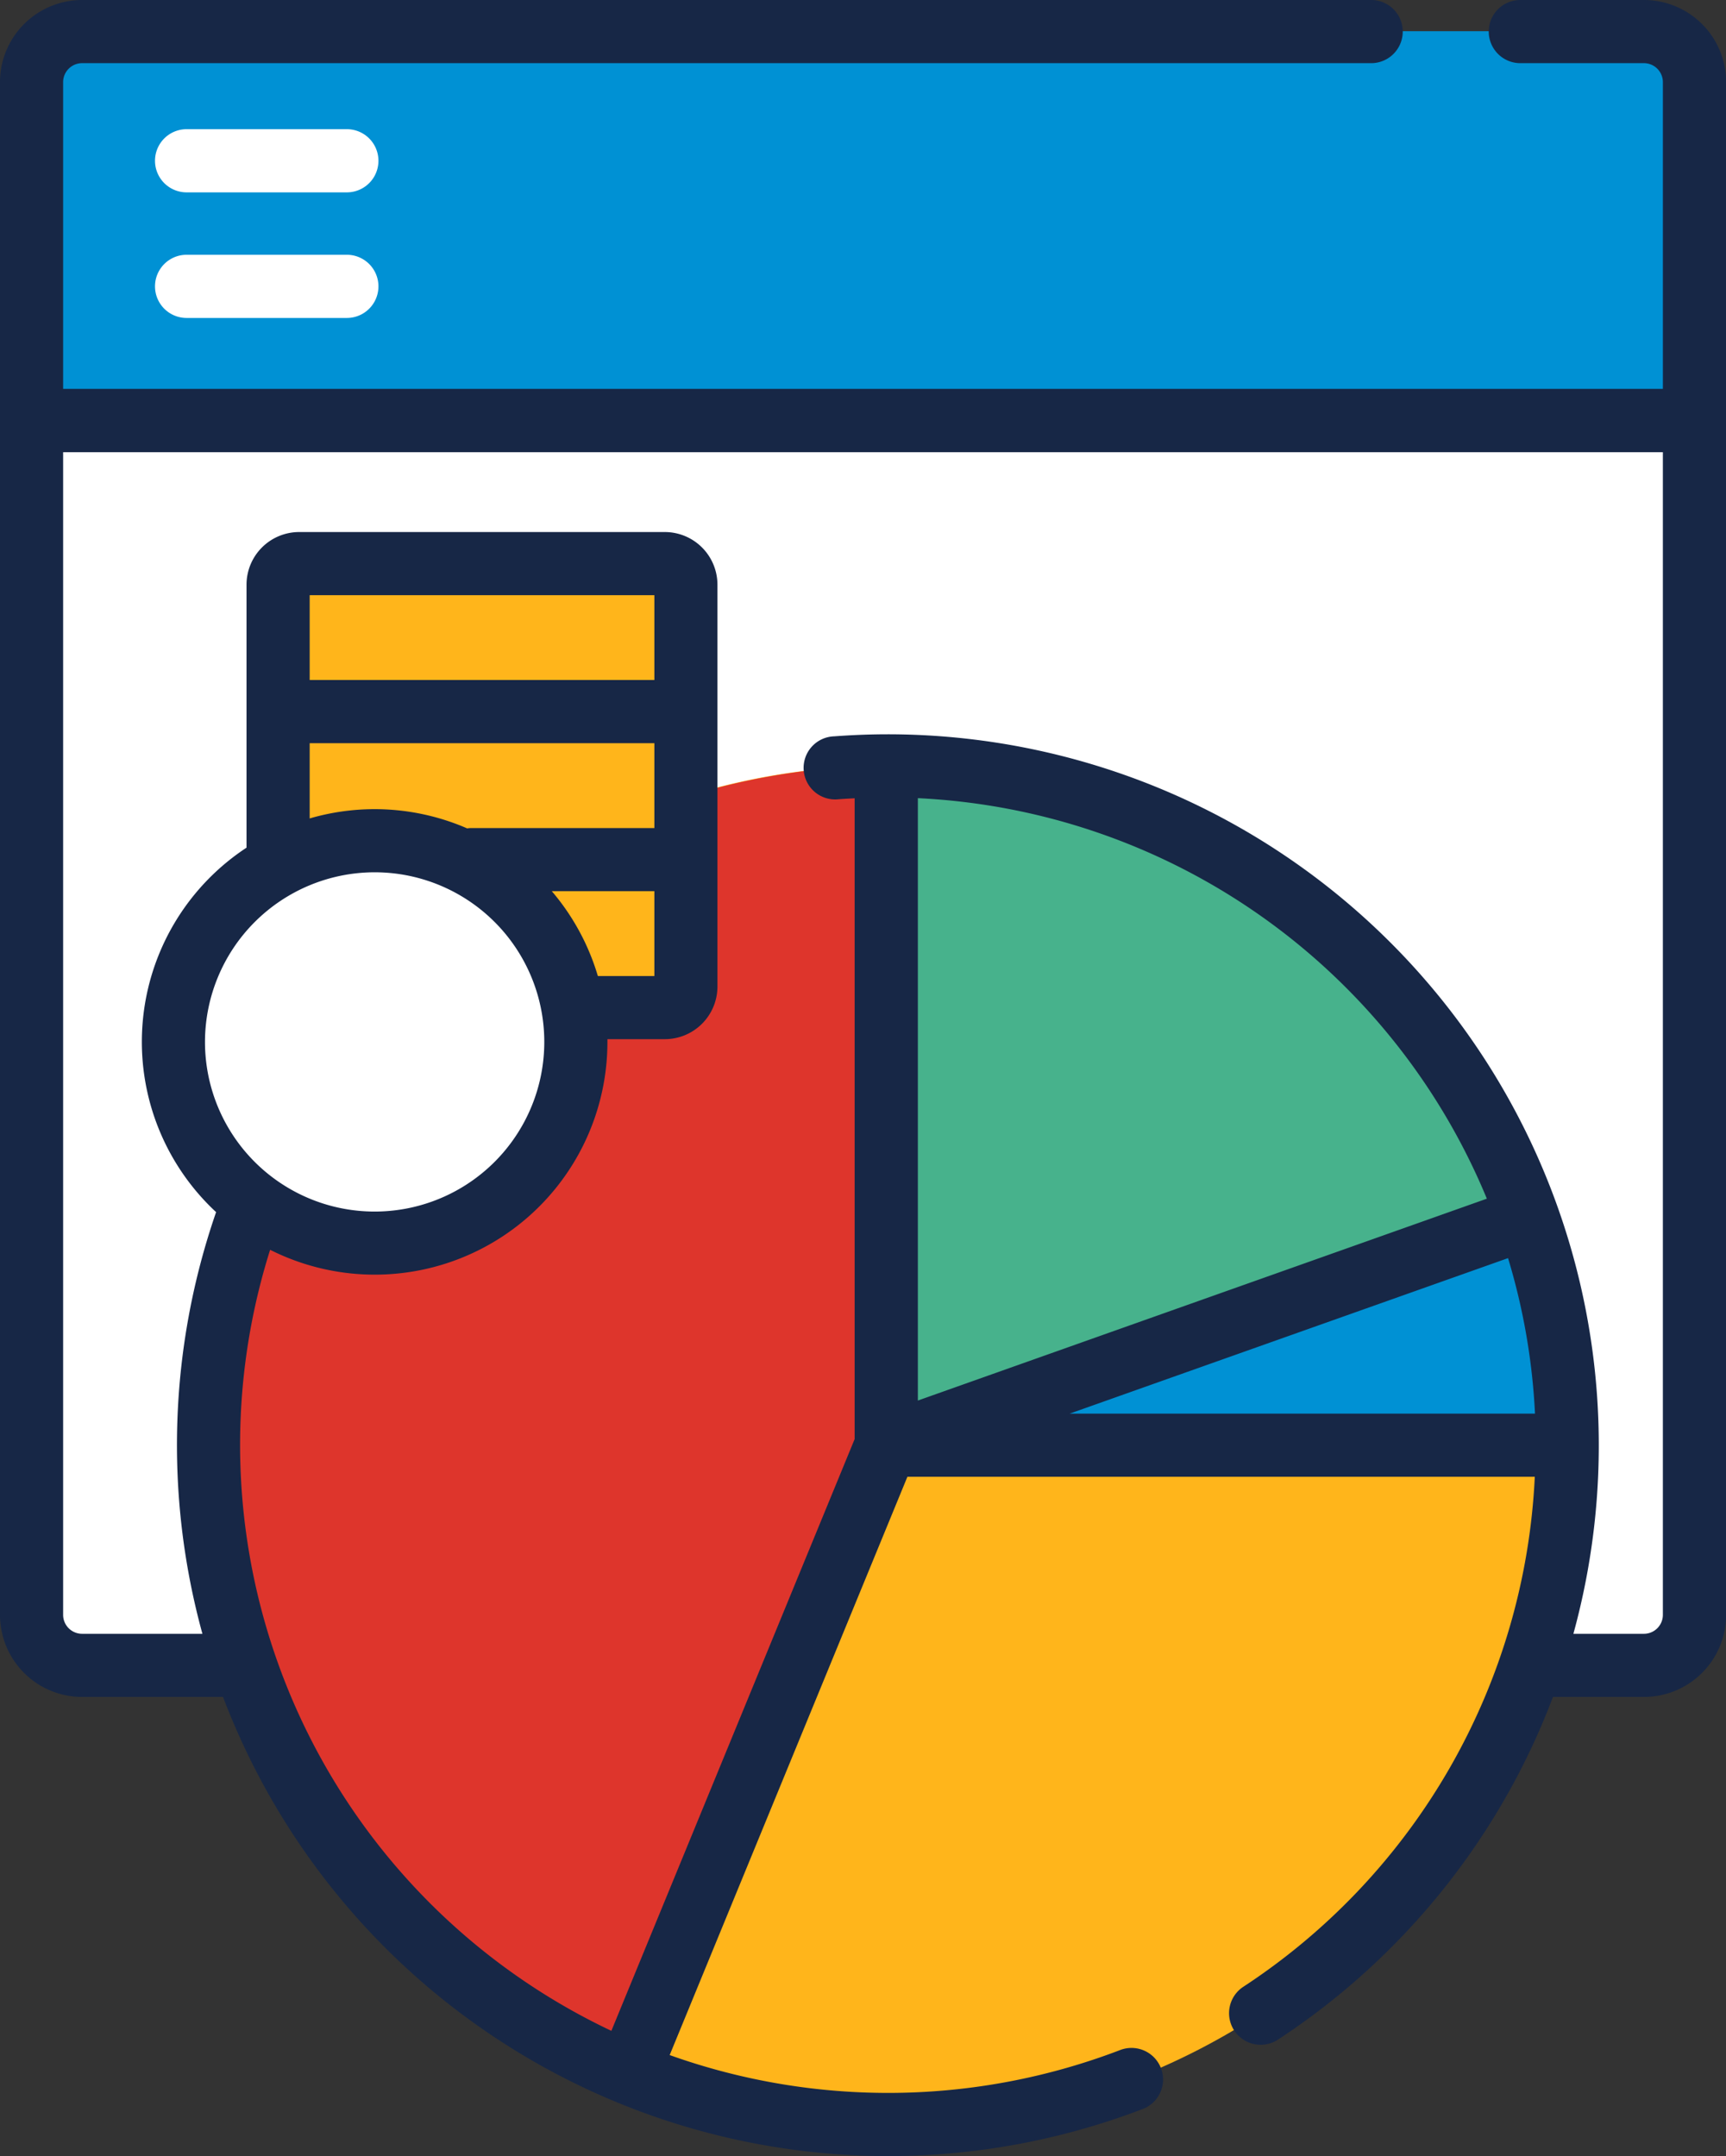
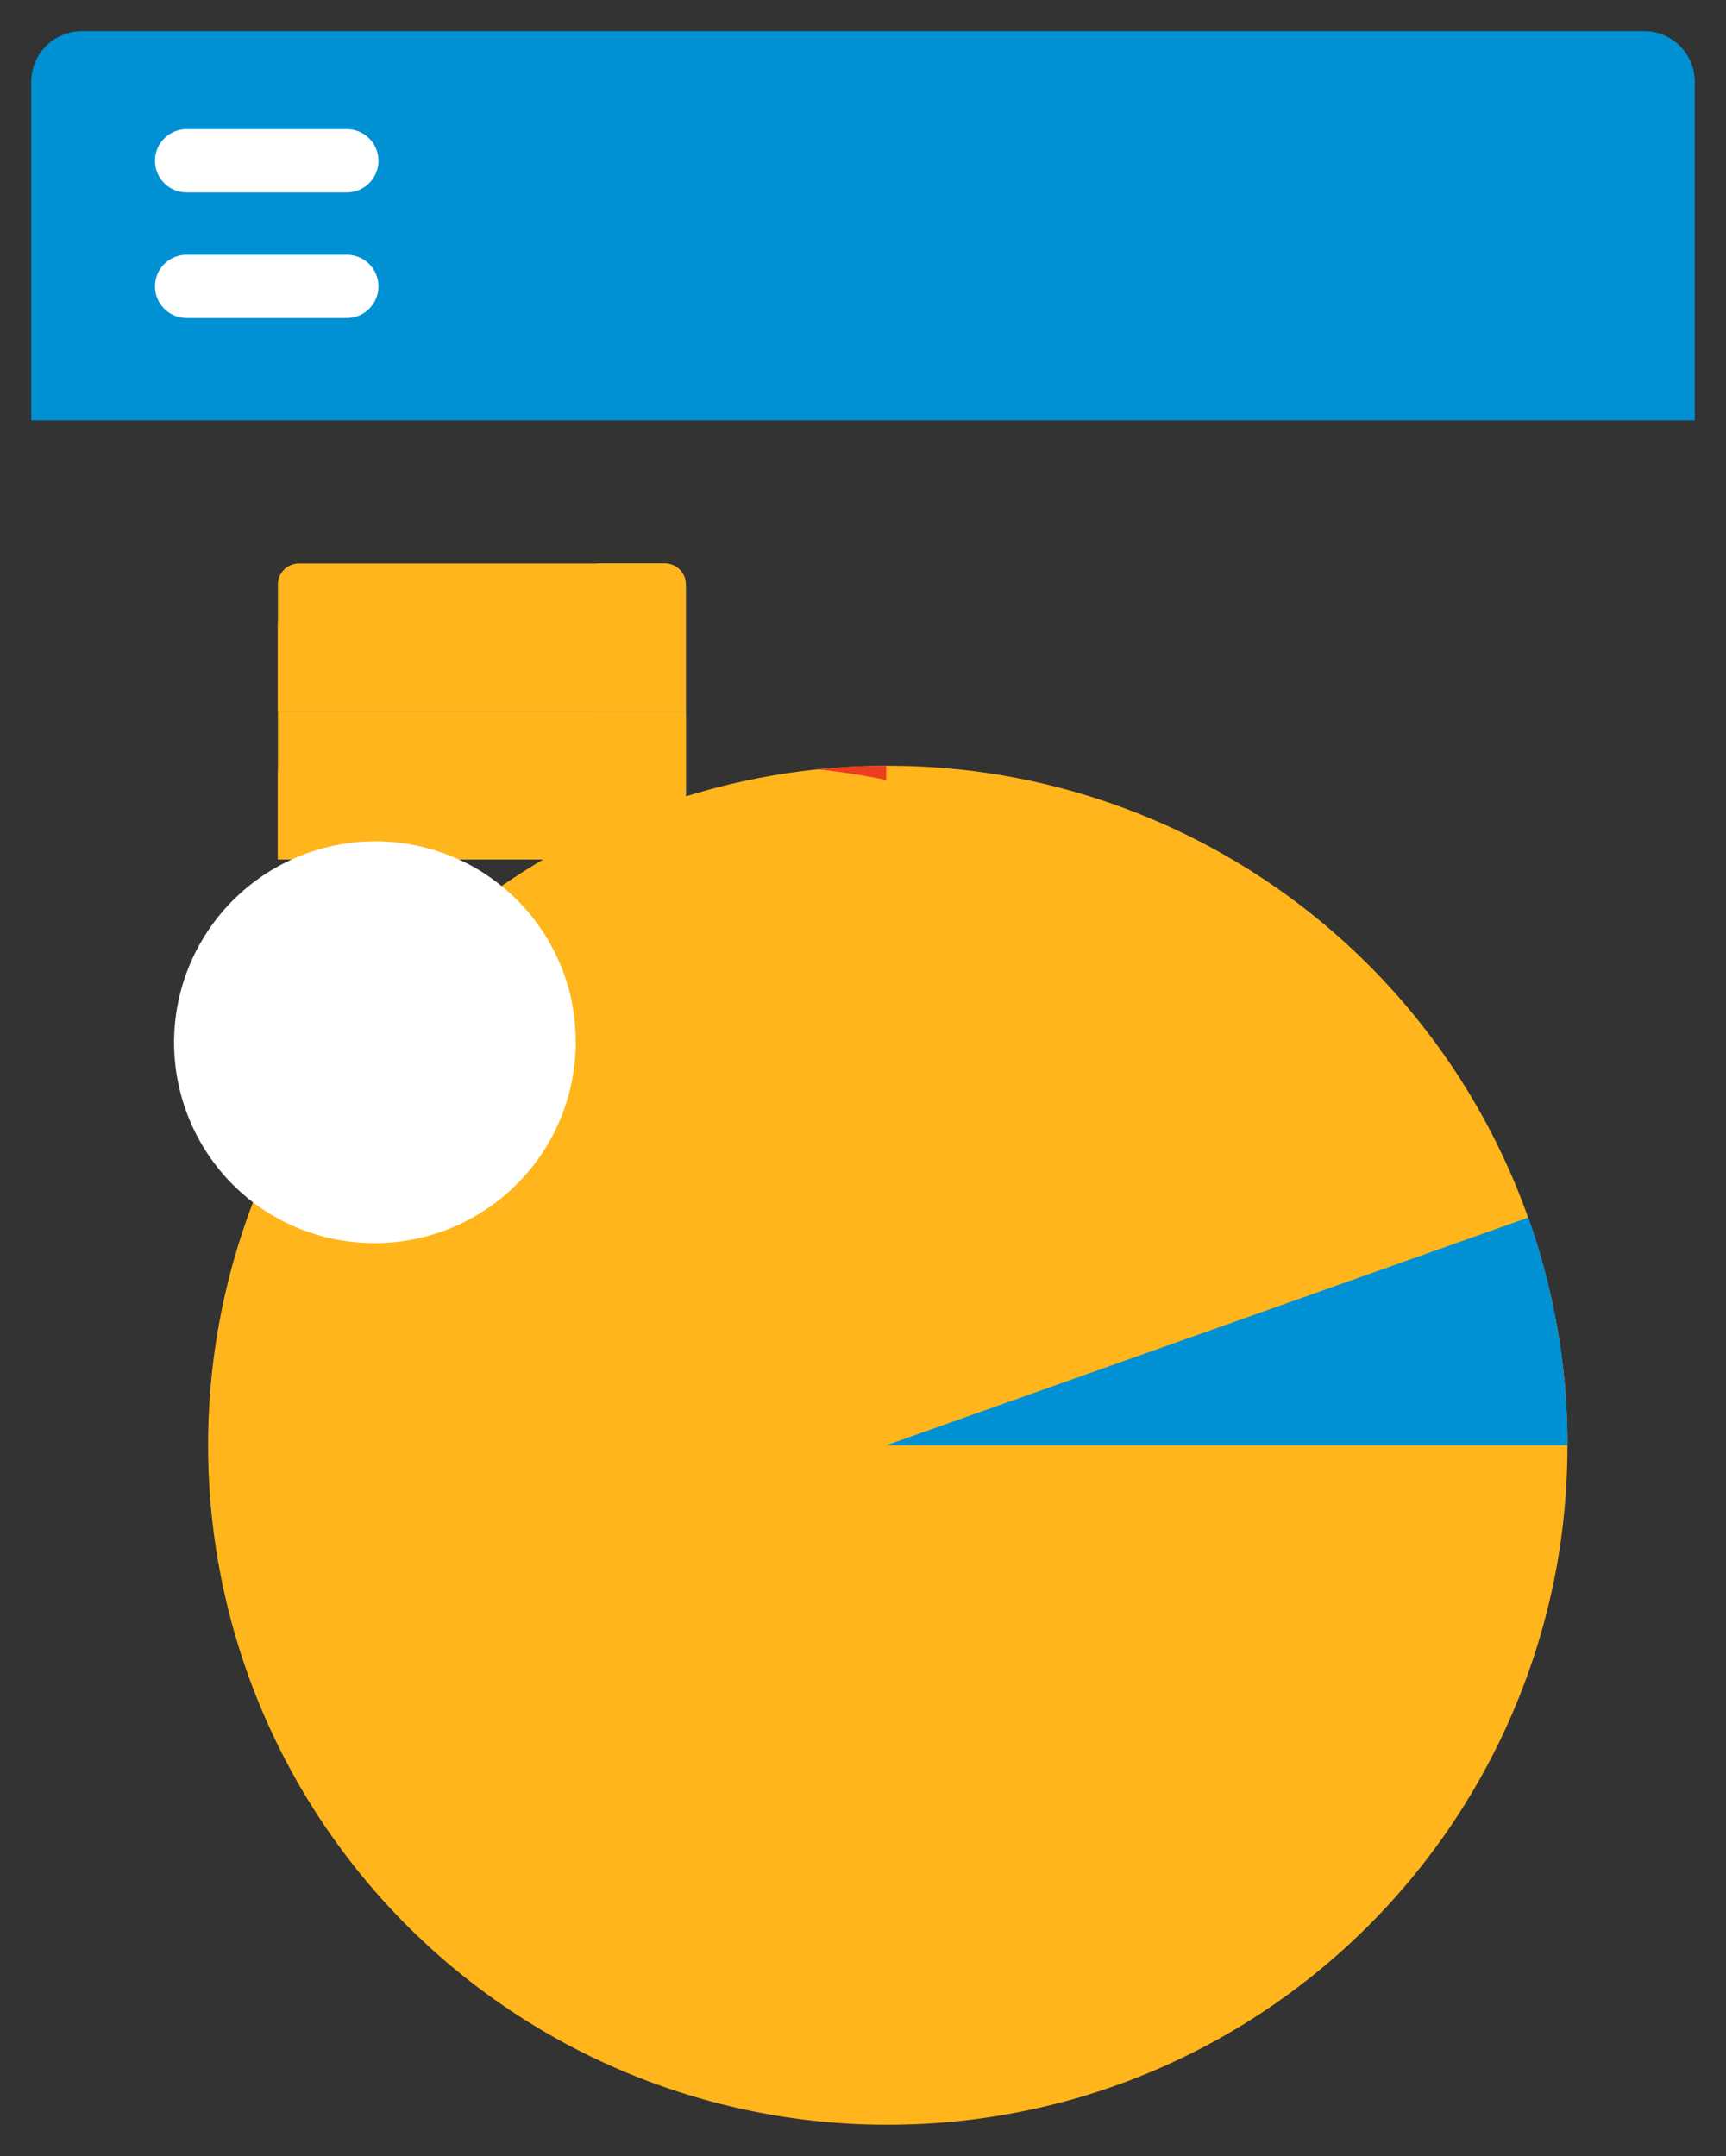
<svg xmlns="http://www.w3.org/2000/svg" id="Group_43639" data-name="Group 43639" width="57.635" height="72" viewBox="0 0 57.635 72">
  <rect x="0" y="0" width="57.635" height="72" fill="#333333" stroke="none" />
  <defs>
    <clipPath id="clip-path">
      <rect id="Rectangle_42125" data-name="Rectangle 42125" width="57.635" height="72" fill="none" />
    </clipPath>
  </defs>
  <g id="Group_43638" data-name="Group 43638" clip-path="url(#clip-path)">
-     <path id="Path_39389" data-name="Path 39389" d="M51.8,4.708H1.044V53.934a1.688,1.688,0,0,0,1.688,1.687H54.9a1.687,1.687,0,0,0,1.687-1.687V4.708Z" fill="#fff" />
    <path id="Path_39390" data-name="Path 39390" d="M55.076,1.05c-.057,0-.114-.008-.173-.008H2.732A1.688,1.688,0,0,0,1.044,2.729V14.034H56.591V2.729A1.688,1.688,0,0,0,55.076,1.05" fill="#0091d4" />
    <path id="Path_39391" data-name="Path 39391" d="M52.341,48.265a22.7,22.7,0,0,0-19.8-22.511q-.567-.072-1.144-.116t-1.16-.059c-.195,0-.39-.007-.586-.007s-.394,0-.59.008l-.053,0a22.692,22.692,0,0,0-.012,45.366l.065,0c.182.005.364.007.546.007h.044a22.71,22.71,0,0,0,6.43-.925q.333-.1.662-.207l.341-.115A22.729,22.729,0,0,0,51.987,52.282q.1-.558.172-1.127A22.963,22.963,0,0,0,52.341,48.265Z" fill="#ffb51b" />
-     <path id="Path_39392" data-name="Path 39392" d="M29.593,48.276v-22.7a22.7,22.7,0,0,0-8.62,43.666Z" fill="#de352c" />
    <path id="Path_39393" data-name="Path 39393" d="M29.593,26.047v-.474q-1.156,0-2.284.12a22.573,22.573,0,0,1,2.284.354" fill="#eb3d20" />
    <path id="Path_39394" data-name="Path 39394" d="M22.9,23.759H9.28V19.518a.7.7,0,0,1,.7-.7H22.2a.7.7,0,0,1,.7.7Z" fill="#ffb51b" />
    <rect id="Rectangle_42124" data-name="Rectangle 42124" width="13.623" height="4.944" transform="translate(9.28 23.759)" fill="#ffb51b" />
    <path id="Path_39395" data-name="Path 39395" d="M22.2,18.814H19.927v1.04a.928.928,0,0,1-.929.928H9.28v2.976H22.9V19.517a.7.7,0,0,0-.7-.7" fill="#ffb51b" />
    <path id="Path_39396" data-name="Path 39396" d="M19.927,23.759V24.8a.928.928,0,0,1-.929.928H9.28V28.7H22.9V23.759Z" fill="#ffb51b" />
-     <path id="Path_39397" data-name="Path 39397" d="M22.2,33.647H9.983a.7.7,0,0,1-.7-.7V28.7H22.9v4.241a.7.7,0,0,1-.7.7" fill="#ffb51b" />
    <path id="Path_39398" data-name="Path 39398" d="M19.927,28.7v1.04a.929.929,0,0,1-.929.928H9.28v2.273a.7.7,0,0,0,.7.7H22.2a.7.7,0,0,0,.7-.7V28.7Z" fill="#ffb51b" />
    <path id="Path_39399" data-name="Path 39399" d="M19.225,34.777c0-.134-.006-.267-.014-.4,0-.042-.006-.085-.009-.127-.008-.1-.019-.2-.031-.3,0-.04-.009-.08-.015-.12-.019-.134-.041-.267-.069-.4l0-.021c-.027-.126-.057-.25-.091-.374-.009-.035-.02-.07-.03-.1-.029-.1-.061-.2-.094-.3l-.03-.088a6.68,6.68,0,0,0-.319-.747c-.012-.024-.024-.048-.037-.072-.054-.1-.111-.209-.17-.312-.009-.014-.017-.029-.026-.044a6.867,6.867,0,0,0-.468-.687l-.029-.036c-.084-.107-.17-.211-.26-.312l0,0a6.53,6.53,0,0,0-.609-.6l-.013-.012a6.752,6.752,0,0,0-1.048-.747l0,0A6.72,6.72,0,0,0,8.361,40.083l.024.019a6.79,6.79,0,0,0,.7.475l.031.018c.107.063.216.122.327.179l.061.032a6.63,6.63,0,0,0,.755.321c.026.01.053.018.079.027.1.035.208.068.313.1l.1.028c.128.035.258.067.389.094l.006,0c.134.027.269.049.4.069l.111.014c.1.013.206.024.31.032l.12.009c.138.008.277.014.417.014a6.722,6.722,0,0,0,6.722-6.721v-.016" fill="#fff" />
-     <path id="Path_39400" data-name="Path 39400" d="M47.656,48.265h4.685A22.693,22.693,0,0,0,29.649,25.572h-.056V48.265Z" fill="#47b28c" />
    <path id="Path_39401" data-name="Path 39401" d="M52.341,48.265a22.648,22.648,0,0,0-1.308-7.606l-4.211,1.494L29.593,48.265Z" fill="#0091d4" />
-     <path id="Path_39402" data-name="Path 39402" d="M54.894,0H50.8a1.055,1.055,0,1,0,0,2.109h4.094a.634.634,0,0,1,.633.633V12.986H2.108V2.742a.634.634,0,0,1,.633-.633H45.818a1.055,1.055,0,0,0,0-2.109H2.741A2.744,2.744,0,0,0,0,2.742V53.927a2.743,2.743,0,0,0,2.741,2.741H7.448A23.756,23.756,0,0,0,38.161,70.427a1.054,1.054,0,0,0-.756-1.968,21.68,21.68,0,0,1-15.043.168L30.3,49.316H51.25A21.58,21.58,0,0,1,41.5,66.358a1.055,1.055,0,0,0,1.157,1.764,23.71,23.71,0,0,0,9.2-11.454h3.041a2.744,2.744,0,0,0,2.741-2.741V2.742A2.744,2.744,0,0,0,54.894,0ZM21.851,22.708H10.341V19.875h11.51Zm-11.51,2.11h11.51v2.834H15.744a1,1,0,0,0-.145.011,7.749,7.749,0,0,0-5.258-.332Zm8.085,4.942h3.425v2.834H19.964A7.76,7.76,0,0,0,18.426,29.76Zm-5.916-.631a5.665,5.665,0,1,1-5.665,5.664,5.671,5.671,0,0,1,5.665-5.664m37.139,10.9-19,6.741V26.654a21.674,21.674,0,0,1,19,13.374m.708,1.986a21.508,21.508,0,0,1,.9,5.193H35.718Zm4.537,12.545H52.539A23.748,23.748,0,0,0,29.648,24.521c-.6,0-1.2.024-1.791.068a1.054,1.054,0,1,0,.157,2.1c.173-.013.349-.021.524-.031v21.4L20.415,67.818A21.644,21.644,0,0,1,9.02,41.736a7.769,7.769,0,0,0,11.263-6.943c0-.029,0-.06,0-.091H22.2a1.758,1.758,0,0,0,1.757-1.757V19.524A1.759,1.759,0,0,0,22.2,17.767H9.989a1.759,1.759,0,0,0-1.757,1.757v8.783A7.762,7.762,0,0,0,7.216,40.478a23.8,23.8,0,0,0-.457,14.081H2.741a.633.633,0,0,1-.633-.632V15.1H55.527V53.927A.633.633,0,0,1,54.894,54.559Z" fill="#172746" />
    <path id="Path_39403" data-name="Path 39403" d="M11.582,4.314H6.231a1.055,1.055,0,0,0,0,2.11h5.351a1.055,1.055,0,0,0,0-2.11" fill="#fff" />
    <path id="Path_39404" data-name="Path 39404" d="M11.582,8.508H6.231a1.055,1.055,0,0,0,0,2.11h5.351a1.055,1.055,0,0,0,0-2.11" fill="#fff" />
  </g>
</svg>